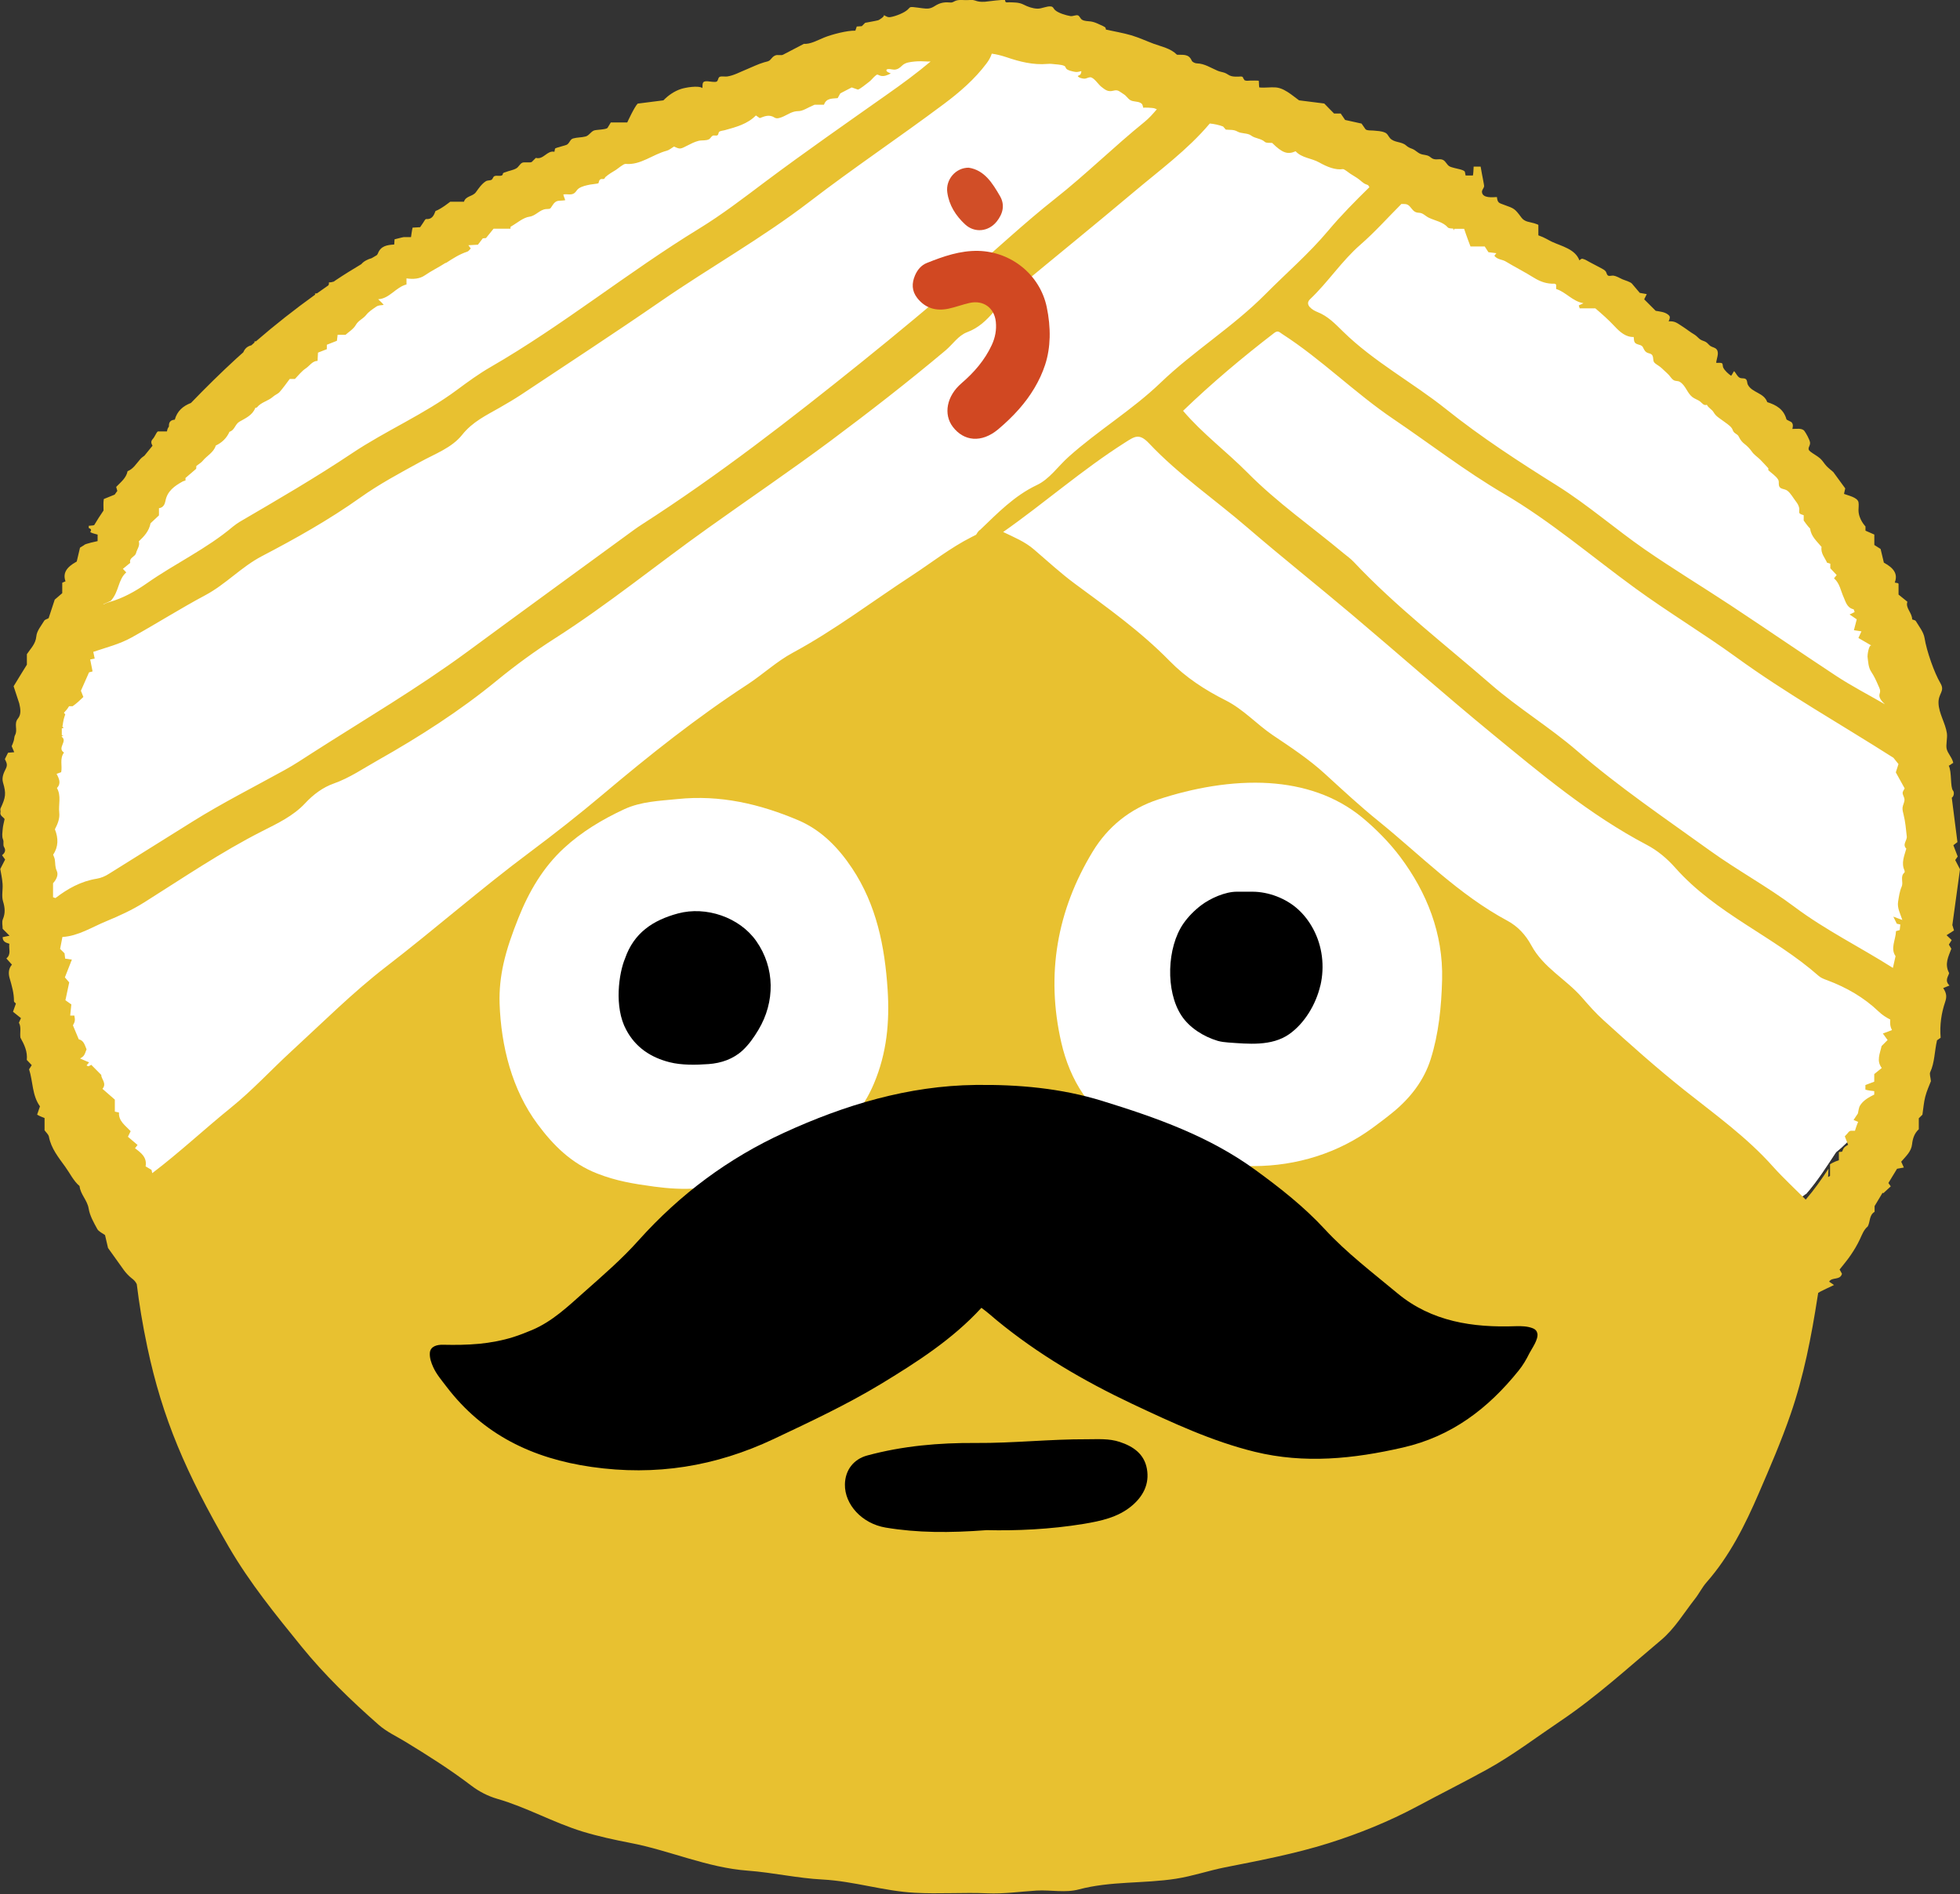
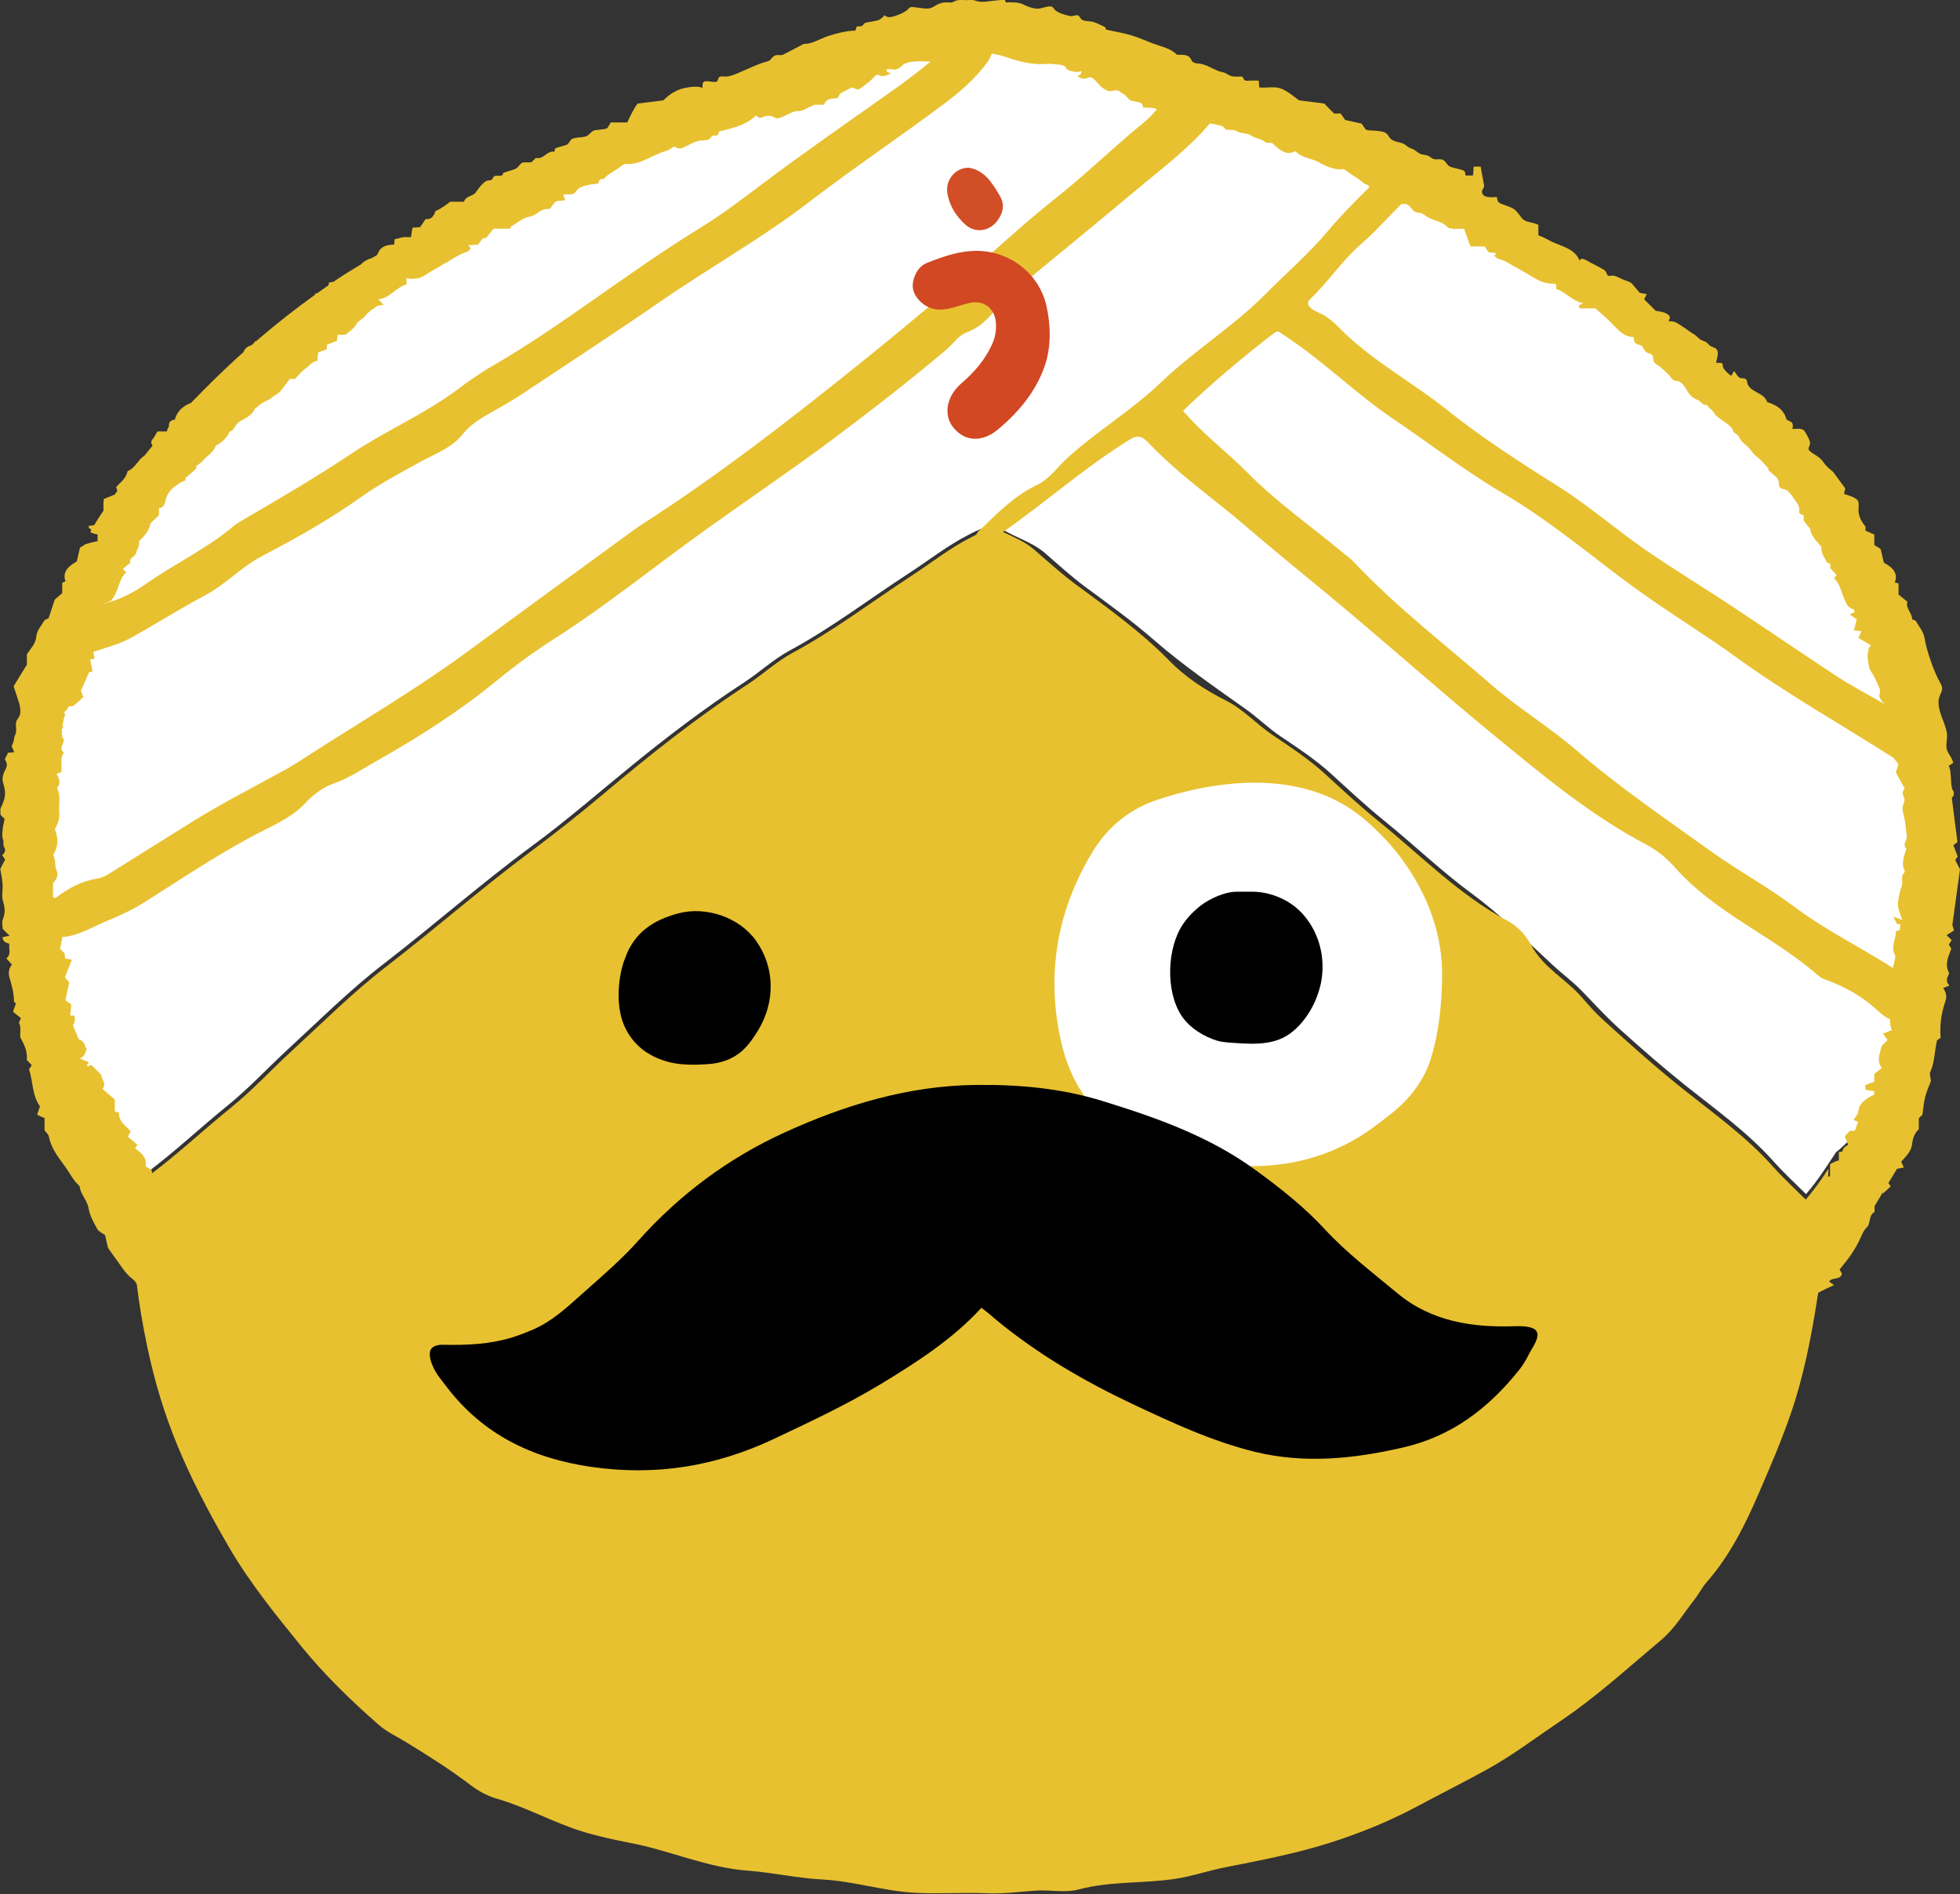
<svg xmlns="http://www.w3.org/2000/svg" id="_レイヤー_2" width="221.7" height="214.26" viewBox="0 0 221.7 214.26">
  <rect x="0" y="0" width="221.7" height="214.26" fill="#333333" stroke="none" />
  <defs>
    <style>.cls-1{fill:#d14e27;}.cls-1,.cls-2,.cls-3,.cls-4,.cls-5,.cls-6{stroke-width:0px;}.cls-1,.cls-2,.cls-3,.cls-4,.cls-6{fill-rule:evenodd;}.cls-2{fill:#d14822;}.cls-3{fill:#e8c130;}.cls-4{fill:#fff;}</style>
  </defs>
  <g id="design">
    <g id="_カレー_なめらか">
      <path class="cls-4" d="M13.17,128.11c.9,1.69,1.9,3.28,3.24,4.7,3.3-2.45,6.23-5.24,9.36-7.77,2.42-1.96,4.56-4.29,6.87-6.41,3.52-3.24,6.9-6.62,10.7-9.55,5.71-4.4,11.13-9.18,16.94-13.46,3.79-2.79,7.34-5.88,10.98-8.85,4.16-3.4,8.44-6.66,12.95-9.6,1.74-1.14,3.29-2.6,5.11-3.58,4.74-2.56,9.01-5.83,13.5-8.75,2.23-1.45,4.33-3.11,6.71-4.33,1.23-.63,2.62-1.37,3.86-.62,1.56.94,3.35,1.43,4.78,2.65,1.49,1.28,2.95,2.63,4.51,3.79,2.66,1.97,5.34,3.88,7.85,6.07,3.27,2.84,6.86,5.32,10.4,7.83,1.35.95,2.51,2.12,3.88,3.04,2,1.35,4.04,2.69,5.81,4.31,1.96,1.79,3.91,3.61,5.96,5.27,3.36,2.71,6.47,5.72,9.96,8.28,3.29,2.42,6.16,5.34,9.16,8.1,1.05.97,2.2,1.81,3.2,2.84,1.42,1.47,2.81,2.99,4.33,4.36,2.45,2.21,4.94,4.38,7.52,6.44,3.41,2.71,6.96,5.25,9.88,8.53,1.14,1.28,2.41,2.44,3.65,3.68,1.35-1.55,2.34-3.14,3.4-4.74,6.04-4.68,15.07-23.51,11.46-38.98-3.61-15.47-5.85-38.35-45.13-62.41-20.63-12.64-53.13-24.76-62.93-25.53-9.8-.77-53.64,17.02-66.02,26.56-12.38,9.54-31.46,23.47-36.62,40.49-5.16,17.02-6.52,41.01,4.73,57.64Z" />
-       <path class="cls-4" d="M204.27,135.07c1.35-1.55,2.34-3.14,3.4-4.74,6.04-4.68,15.07-23.51,11.46-38.98-3.61-15.47-5.85-38.35-45.13-62.41-20.63-12.64-53.13-24.76-62.93-25.53-9.8-.77-53.64,17.02-66.02,26.56-12.38,9.54-31.46,23.47-36.62,40.49-5.16,17.02-6.52,41.01,4.73,57.64.9,1.69,1.9,3.28,3.24,4.7,15.67,16.84,64.84,23.37,90.97,22.68,26.13-.69,77.91-5.75,96.89-20.41Z" />
      <path class="cls-3" d="M220.82,104.75c.32-2.3.61-4.44.88-6.42-.23-.45-.39-.75-.54-1.04.11-.16.2-.28.28-.4-.16-.41-.31-.8-.49-1.28.14-.1.33-.25.46-.35-.22-1.72-.43-3.35-.64-5.02.27-.17.29-.63.14-.81-.33-.39-.12-2.11-.48-2.81.17-.07.34-.25.51-.32-.12-.6-.63-1.06-.75-1.6-.1-.44.1-1.2.03-1.74-.16-1.15-.92-2.25-.95-3.44-.03-1.1.76-1.31.22-2.23-.69-1.16-1.56-3.62-1.8-5.12-.11-.68-.62-1.3-.99-1.92-.06-.1-.27-.12-.41-.18,0-.76-.79-1.29-.54-2-.39-.31-.68-.55-1-.81,0-.39,0-.8,0-1.21,0-.03-.05-.06-.07-.08-.12-.03-.24-.05-.36-.07.36-.91-.03-1.61-1.23-2.25-.13-.53-.25-1.05-.37-1.55-.23-.15-.46-.29-.71-.45v-1.18l-1-.44v-.48s-.79-.8-.79-1.85c0-.28.05-.6,0-.88-.1-.56-1.19-.77-1.64-.95.06-.28.12-.53.14-.62-.54-.74-.98-1.34-1.35-1.85-.3-.26-.55-.45-.76-.67-.27-.28-.44-.62-.74-.88-.34-.29-.74-.49-1.09-.76-.47-.36.01-.59-.04-1.03-.04-.32-.44-1.04-.64-1.31-.28-.36-.93-.22-1.36-.23.06-.27.11-.5-.07-.73-.09-.11-.57-.27-.6-.36-.31-1.14-1.16-1.62-2.17-1.94-.39-1.09-1.71-1.04-2.2-1.98-.08-.16-.06-.39-.15-.54-.16-.26-.52-.11-.77-.24-.29-.16-.41-.52-.63-.75-.13.16-.2.37-.34.53-.31-.22-.74-.59-.9-.95-.05-.11-.03-.37-.11-.45-.13-.12-.5-.04-.68-.07.04-.45.37-1.12.06-1.51-.18-.23-.49-.24-.71-.39-.19-.13-.31-.33-.51-.45-.22-.13-.47-.16-.68-.32-.23-.18-.38-.38-.63-.53-.48-.28-.89-.62-1.36-.92-.59-.37-.81-.62-1.56-.57.04,0,.16-.39.15-.44-.01-.17-.08-.22-.21-.33-.38-.3-.94-.34-1.39-.42-.53-.53-.9-.9-1.3-1.3.06-.13.16-.33.29-.59-.3-.05-.52-.09-.79-.14-.31-.37-.64-.76-.88-1.04-.19-.22-.82-.38-1.09-.5-.31-.14-.66-.36-1-.41-.16-.03-.46.08-.6,0-.18-.1-.16-.29-.27-.46-.13-.19-.35-.28-.54-.39-.43-.23-.86-.45-1.29-.68-.2-.1-.41-.25-.62-.32-.31-.11-.27-.08-.54.12-.47-1.27-1.99-1.59-3.08-2.09-.42-.19-.79-.47-1.56-.74v-1.13c.05-.08-.21-.14-.46-.23-.51-.16-1.08-.14-1.45-.64-.77-1.03-.78-1.02-1.97-1.45-.61-.22-.73-.23-.81-.88-.47.02-1.62.16-1.69-.56-.02-.25.19-.4.24-.63.03-.15-.2-1.1-.39-2.25h-.79c-.04.98-.09,1-.09,1h-.82c-.03-.16-.06-.27-.08-.4-.05-.24-.97-.38-1.16-.44-.19-.06-.44-.1-.61-.21-.27-.17-.39-.53-.67-.69-.32-.18-.66-.04-1-.1-.26-.04-.36-.17-.57-.31-.33-.21-.68-.15-1.03-.3-.32-.13-.56-.42-.89-.55-.33-.13-.48-.18-.74-.41-.51-.44-1.33-.29-1.8-.81-.21-.24-.27-.51-.59-.64-.4-.17-.86-.18-1.28-.22-.2-.02-.78.02-.91-.16-.1-.14-.32-.46-.44-.63-.76-.17-1.35-.29-1.86-.41-.2-.29-.36-.52-.5-.73h-.75s-.8-.8-1.11-1.13c-1.01-.13-1.92-.24-2.85-.36-.29-.22-.6-.46-.92-.69-.51-.36-1.06-.71-1.7-.77-.62-.05-1.26.07-1.88,0-.05-.25-.02-.51-.06-.76-.33-.03-.68-.01-1.02-.01-.13,0-.32.04-.45,0-.27-.08-.09-.04-.25-.22-.13-.16.03-.14-.18-.23-.1-.04-.29,0-.39,0-.27,0-.55.01-.81-.06-.28-.07-.46-.26-.72-.36-.26-.1-.57-.13-.84-.25-.76-.32-1.47-.81-2.33-.83-.21,0-.52-.15-.59-.31-.35-.83-1.07-.62-1.67-.67-.73-.73-1.71-.9-2.61-1.23-.86-.32-1.69-.71-2.57-.97-.93-.27-1.89-.43-2.85-.64-.02-.08-.05-.19-.05-.2-.03-.12-.6-.34-.73-.4-.3-.15-.6-.27-.93-.32-.32-.05-.71-.02-1-.2-.21-.13-.27-.45-.49-.5-.2-.05-.57.13-.82.09-.49-.08-1.37-.34-1.74-.68-.19-.17-.19-.38-.47-.41-.46-.06-1.02.26-1.52.25-.56-.02-1.08-.21-1.57-.46-.54-.27-1.06-.24-1.65-.26-.18,0-.44.1-.44-.24,0-.13-2.09.17-2.29.18-.51.02-.72,0-1.14-.15-.26-.09-.51-.05-.79-.04-.48.03-1-.1-1.45.11-.25.12-.29.19-.61.16-.64-.06-1.12.05-1.67.4-.51.33-.82.33-1.43.25-.34-.04-.69-.1-1.03-.13-.41-.03-.36.06-.61.29-.41.38-1.38.75-1.93.84-.32.06-.49-.08-.8-.24.23.12-.51.58-.6.6-.48.12-.99.19-1.48.29-.09.09-.24.23-.38.38-.2.01-.39.03-.57.04-.07.19-.11.33-.16.47-.87-.04-2.66.42-3.54.78-.78.32-1.54.76-2.28.71-.8.42-1.48.77-2.36,1.23-.21.11-.6-.02-.85.07-.27.1-.39.28-.57.48-.2.23-.4.21-.72.31-.69.2-1.38.55-2.04.82-.7.28-1.38.67-2.13.78-.23.04-.67-.06-.87.05-.19.11-.14.43-.33.53-.2.1-.82-.03-1.04-.04-.63-.02-.53.24-.57.77-.46-.32-1.91-.06-2.41.1-.77.25-1.44.72-2,1.29-1.03.13-1.97.25-2.91.37-.38.38-1.18,2.13-1.18,2.13h-1.86c-.14.23-.26.45-.36.6-.13.22-1.28.21-1.54.31-.38.15-.56.58-.96.68-.45.12-.95.09-1.4.22-.35.1-.37.47-.68.69-.15.11-1.35.36-1.37.47-.01.06-.04.17-.07.35-.83-.19-1.23.93-2.1.69-.16.16-.3.29-.45.45-.13.13-.86,0-1.07.09-.3.13-.41.49-.7.65-.37.21-.81.26-1.2.42-.14.06-.18.03-.29.13-.04.04-.01.15-.07.2-.13.11-.24.08-.41.09-.16,0-.38-.04-.52.05-.15.1-.15.31-.31.4-.19.1-.43.03-.65.17-.46.3-.8.8-1.11,1.23-.36.5-1.15.41-1.35,1.08h-1.56s-1,.81-1.66,1.05c-.18.49-.39.97-1.07.91-.1,0-.23.29-.35.45-.11.16-.22.33-.32.47-.31.02-.59.03-.85.05-.06.18-.18,1.07-.18,1.07h-.82s-.33.06-1.04.25c-.01.2-.02.39-.04.59-.81.05-1.52.15-1.85,1.02-.03.07-.07.13-.13.19-.2.11-.39.23-.58.34-.01,0-.02,0-.04.01-.4.11-.86.34-1.12.66-.97.58-1.93,1.17-2.87,1.8-.08.06-.16.12-.24.17-.18.06-.36.1-.56.09.02.15,0,.25-.06.34-.43.3-.86.6-1.28.9-.08,0-.16.02-.25.03.02.04.03.07.05.11-2.32,1.67-4.56,3.43-6.71,5.29-.05,0-.11,0-.16,0,0,.06,0,.1-.01.14-.12.1-.23.21-.35.31-.41.1-.73.34-.91.79,0,0,0,0,0,0-.25.23-.51.45-.76.68-1.78,1.63-3.49,3.32-5.16,5.05-.91.35-1.56.92-1.83,1.89-.45.04-.68.26-.66.71,0,.04-.02.08-.03.13-.07.07-.13.15-.2.49h-1.02c-.2.13-.32.58-.59.87-.26.29-.14.52-.02.75-.31.37-.61.75-.91,1.12-.18.13-.36.26-.5.43-.44.5-.77,1.08-1.41,1.33-.15.77-.74,1.21-1.29,1.78.04.14.08.3.13.45-.1.14-.2.28-.3.42-.4.16-.81.33-1.23.5-.07.43-.03.87-.03,1.3-.37.54-.72,1.08-1.05,1.64-.06.03-.13.06-.62.09v.25c.35.13.27.27.19.4-.18.11.81.34.81.34v.74s-1.46.3-1.52.45c-.16.1-.33.2-.47.29-.12.54-.25,1.06-.37,1.57-1.2.65-1.59,1.34-1.27,2.24-.14.05-.37.16-.37.16v1.18c-.34.3-.61.52-.85.73-.23.71-.46,1.41-.69,2.1-.17.1-.42.15-.5.29-.34.57-.84,1.15-.89,1.76-.08.87-.63,1.36-1.07,2.02v1.19s-1.07,1.72-1.5,2.44c.24.72.44,1.33.64,1.95.13.57.25,1.22-.15,1.7-.49.59,0,1.27-.32,1.86-.11.19-.09.45-.16.67-.06.22-.16.43-.23.6.1.22.18.42.29.68-.31.02-.5.04-.7.06-.12.24-.24.48-.36.72.16.35.35.61.11,1.08-.22.44-.49.97-.32,1.57.37,1.24.31,1.67-.28,2.93-.05.1,0,.24,0,.37-.13.47.34.6.46.84-.08.4-.18.73-.21,1.08-.03.41-.12.87.03,1.22.13.3-.04.59.12.86.23.36.09.68-.23.92.14.2.23.32.35.49-.15.29-.31.59-.55,1.07.07.44.22,1.06.26,1.68.05.66-.13,1.36.05,1.97.22.72.28,1.34-.02,2.04-.13.31-.02.73-.02,1.08.25.25.48.48.78.78-.29.06-.53.11-.78.16,0,.5.33.62.76.75-.1.56.25,1.17-.34,1.66.24.27.42.47.63.7-.41.46-.4,1.03-.27,1.5.25.87.51,1.72.5,2.64,0,.09.15.18.22.26-.11.3-.21.59-.33.93.31.25.6.48.9.72-.1.22-.16.36-.23.52.29.51.09,1.11.17,1.69.44.78.82,1.58.72,2.52.18.19.34.36.56.59-.1.16-.2.32-.3.47.45,1.39.33,2.94,1.23,4.19-.1.29-.2.58-.32.94.22.15.84.38.84.38v1.39c.19.26.44.47.49.71.25,1.35,1.1,2.37,1.86,3.43.53.73.91,1.57,1.61,2.17.09.94.88,1.59,1.03,2.55.13.8.57,1.57.97,2.3.17.31.6.48.88.69.12.52.24,1.01.34,1.46.62.86,1.21,1.7,1.81,2.53.19.26.55.65.81.85.35.27.47.4.63.71.27,2.2.64,4.5,1.2,7.15,1.7,8.01,4.34,14.18,9.22,22.59,2.37,4.07,5.27,7.63,8.19,11.23,2.62,3.23,5.61,6.12,8.74,8.87.92.81,1.99,1.29,3.01,1.91,2.56,1.56,5.09,3.16,7.48,4.98.88.67,1.87,1.18,2.93,1.49,3.33.96,6.35,2.69,9.67,3.71,1.78.54,3.59.93,5.39,1.28,4.48.86,8.68,2.8,13.3,3.14,2.83.21,5.62.86,8.45,1,3.53.19,6.91,1.31,10.43,1.5,2.74.15,5.49-.06,8.2.06,1.9.08,3.75-.2,5.58-.31,1.6-.09,3.24.28,4.77-.13,3.61-.96,7.34-.64,10.99-1.21,1.87-.29,3.66-.91,5.51-1.28,3.94-.78,7.91-1.53,11.76-2.74,3.45-1.09,6.81-2.45,9.99-4.15,2.65-1.42,5.33-2.76,7.96-4.21,2.89-1.6,5.55-3.63,8.3-5.48,4.04-2.72,7.62-6.01,11.34-9.13,1.55-1.3,2.58-3.06,3.82-4.64.48-.6.82-1.32,1.34-1.91,2.61-2.97,4.35-6.47,5.9-10.06,1.27-2.94,2.54-5.88,3.59-8.92,1.5-4.33,2.36-8.81,3.06-13.32.02-.14.04-.29.07-.43.09-.06.18-.11.27-.16.46-.24.94-.45,1.52-.73-.22-.15-.38-.26-.55-.38.3-.55,1.24-.12,1.45-.89-.09-.17-.18-.34-.27-.48.43-.55.87-1.06,1.25-1.62.39-.57.75-1.17,1.04-1.79.25-.53.44-1.09.9-1.47.29-.54.14-1.27.77-1.65v-.65c.35-.58.63-1.05.91-1.52.02.03.04.05.06.08.28-.26.56-.52.86-.79-.14-.19-.23-.32-.27-.38.34-.56.66-1.09.98-1.61.26-.05.49-.09.77-.14-.13-.3-.24-.54-.3-.66.56-.65,1.14-1.15,1.23-1.98.07-.64.26-1.23.76-1.69v-1.24c.16-.16.31-.31.41-.41.11-.71.15-1.38.32-2.03.17-.66.46-1.29.64-1.76-.04-.45-.18-.79-.08-1.02.51-1.09.47-2.28.77-3.6.04-.03.24-.17.41-.29-.12-1.44.08-2.78.51-4.05.18-.54.2-.94-.22-1.57.26-.1.49-.2.71-.29-.59-.57-.12-1.03-.04-1.41-.56-1.04-.06-1.89.25-2.75-.1-.16-.2-.33-.28-.47.13-.21.23-.37.32-.51-.23-.21-.4-.38-.58-.55.31-.2.56-.36.84-.54-.09-.3-.16-.54-.18-.6ZM158.46,23.08c.4,0,.7-.07,1.01.28.36.41.48.69,1.04.71.45.01.71.37,1.11.56.73.35,1.59.46,2.15,1.1.12.13.43.1.61.13.04.18.07.29.11.02h1.12c.24.75.72,2,.72,2h1.61c.11.17.3.46.42.65.38.05.62.08.9.11-.12.15-.18.23-.23.29.34.45.89.41,1.27.64,1.06.64,2.17,1.2,3.21,1.85.75.46,1.46.7,2.31.67.06,0,.13.06.2.1v.5c1.11.35,1.85,1.4,3.09,1.61-.2.09-.36.17-.53.25.04.12.07.23.1.33h1.77c.77.65,1.5,1.3,2.19,2.04.59.63,1.26,1.23,2.15,1.2.04.62.08.73.62.88.51.14.37.32.67.71.32.4.8.11.9.73.05.32,0,.47.26.68.24.19.49.31.72.53.27.27.57.51.83.79.16.18.3.42.5.55.23.15.49.07.71.2.67.4.83,1.26,1.42,1.72.28.22.62.3.9.52.24.2.4.48.75.36.17.36.57.51.77.86.26.44.59.61.98.9.33.25.83.55,1.07.89.12.18.12.36.3.51.29.24.37.18.54.54.15.31.35.54.61.74.32.25.58.52.82.86.24.35.62.59.93.89.3.3.58.61.93.99v.22c.33.31.87.66,1.1,1.05.14.23.05.41.1.66.09.49.61.34.97.62.36.28.66.83.94,1.19.19.25.34.49.39.81.02.13-.04.4.01.51.07.14.33.19.49.25v.6s.43.63.73.92c.1.89.77,1.43,1.29,2.07-.12.72.38,1.22.62,1.78.15.05.26.08.37.12v.51c.24.26.49.52.72.77-.09.12-.17.21-.3.37.65.56.75,1.39,1.08,2.12.24.53.38,1.21,1.12,1.38.06.01.08.2.13.32-.19.09-.36.17-.57.27.28.19.54.36.81.55-.1.4-.21.8-.32,1.23.32.05.55.09.85.13-.14.3-.24.54-.34.75.47.27.89.51,1.48.86-.3-.17-.47,1.1-.45,1.24.08.6.08,1.22.43,1.74.33.5.54.96.78,1.52.17.38.29.57.16.95-.14.4.2.82.6,1.19-1.85-1.07-3.75-2.05-5.53-3.22-3.99-2.63-7.93-5.33-11.92-7.97-3.23-2.13-6.55-4.14-9.73-6.34-3.34-2.32-6.4-5-9.86-7.18-4.33-2.71-8.62-5.49-12.62-8.69-3.8-3.03-8.14-5.34-11.64-8.77-.88-.86-1.71-1.75-2.93-2.22-.43-.17-1.49-.77-.79-1.44,2.04-1.93,3.57-4.32,5.7-6.17,1.63-1.42,3.06-3.03,4.59-4.56ZM50.44,29.75c.77-.5,1.54-1,2.41-1.28.16-.05.27-.24.4-.36-.1-.13-.16-.21-.27-.37.35-.02.63-.03,1.08-.06.14-.19.36-.48.55-.72.23-.02.39-.03.36-.03.34-.42.59-.73.86-1.06h1.91c0-.13.01-.21.01-.22.74-.41,1.41-1.04,2.15-1.14.71-.1,1.16-.81,1.87-.86.47-.03.44.03.7-.39.45-.72.72-.49,1.46-.61-.05-.22-.17-.42-.21-.65.43-.09.91.13,1.28-.18.18-.15.26-.37.47-.51.37-.25.85-.34,1.28-.43.09-.02.93-.11.94-.15.09-.23.04-.35.26-.46.1-.05.25.01.35-.03.16-.08.08-.12.19-.22.35-.31.76-.55,1.16-.79.23-.14.87-.71,1.11-.69,1.71.16,3.05-1.07,4.66-1.49.29-.08.54-.31.81-.47.69.3.7.31,1.49-.1.41-.21.85-.44,1.3-.55.38-.09.85.01,1.2-.19.15-.09.23-.3.38-.38.17-.09.41.03.55-.06.14-.08.09-.28.2-.39.12-.11.46-.14.62-.18,1.27-.35,2.59-.7,3.53-1.67.18.13.31.21.44.3.55-.21,1.07-.45,1.69-.05.25.16.65.02,1.02-.15.51-.23.98-.59,1.65-.59.53,0,1.06-.4,1.83-.72h1.07c.27-.79.97-.68,1.55-.75.14-.25.25-.45.3-.54.47-.24.84-.44,1.29-.67.21.07.5.18.68.24.15.05,1.07-.72,1.23-.83.29-.2.47-.48.74-.71.29-.25.24-.14.57-.03.41.13.83-.06,1.2-.25-.13-.06-.58-.21-.49-.4.09-.21.73-.01.91-.03.39-.03.61-.22.87-.47.38-.36.9-.39,1.4-.45.49-.05,1-.03,1.5,0,.1,0,.21,0,.31,0-1.56,1.31-3.2,2.52-4.87,3.69-4.63,3.27-9.29,6.51-13.82,9.9-2.45,1.84-4.89,3.72-7.49,5.31-8.06,4.93-15.39,10.93-23.59,15.66-1.32.76-2.55,1.66-3.78,2.57-3.73,2.78-8.06,4.62-11.9,7.19-4.13,2.76-8.42,5.25-12.7,7.75-.22.13-.55.37-.75.53-2.99,2.53-6.57,4.19-9.76,6.43-1.3.91-2.71,1.69-4.24,2.12-.23.06-.44.16-.65.26,0,0-.02-.01-.03-.02.4-.18.71-.32.85-.38.95-1.03.8-2.39,1.75-3.22-.14-.15-.23-.24-.38-.4.28-.23.56-.46.83-.68-.15-.61.55-.66.66-1.11.11-.44.47-.83.31-1.32.6-.57,1.15-1.14,1.33-2.05.26-.24.59-.56.95-.89v-.81c.51-.07.66-.47.73-.81.21-1.14,1.04-1.71,1.96-2.22.1-.05.21-.07.31-.1v-.29c.37-.32.76-.65,1.21-1.04,0-.07.02-.27.02-.32.31-.24.56-.38.72-.58.48-.59,1.24-.94,1.48-1.73.7-.33,1.23-.84,1.55-1.56.58-.16.63-.85,1.11-1.13.69-.4,1.47-.72,1.8-1.55.02-.05.16-.03.2-.08.48-.6,1.27-.71,1.82-1.21.23-.21.55-.31.75-.54.42-.48.78-1,1.13-1.46h.59c.4-.41.76-.89,1.23-1.2.44-.29.73-.83,1.33-.85.02-.31.03-.59.05-.93.33-.13.65-.25,1-.39v-.5c.45-.18.82-.33,1.14-.45.03-.3.05-.49.08-.68h.9c.36-.33.88-.63,1.15-1.1.29-.52.81-.69,1.16-1.12.31-.4.75-.68,1.16-.96.28-.19.53-.14.84-.2-.17-.23-.41-.43-.62-.64,1.29-.07,1.98-1.36,3.2-1.67v-.69c.76.12,1.51.05,2.07-.34.77-.53,1.59-.92,2.36-1.42ZM6,101.47v-1.56c.37-.4.64-.94.42-1.4-.21-.44-.15-.85-.22-1.28-.03-.18-.12-.36-.19-.55.61-.89.6-1.87.2-2.87.31-.6.57-1.21.49-1.9-.1-.91.25-1.87-.26-2.77.5-.51.25-1.06-.04-1.6.22-.08.36-.13.52-.19.15-.73-.2-1.53.32-2.22-.83-.52.47-1.29-.28-1.8.03-.03.06-.06.08-.08.12-.03.23-.05-.05-.08v-.78c.34-.04.13-.15.07-.18.06-.37.09-.6.14-.82.05-.2.12-.4.18-.58-.07-.08-.11-.14-.15-.18.2-.21.39-.42.58-.74h.4c.45-.31.83-.67,1.22-1.05-.1-.25-.2-.49-.28-.7.32-.72.61-1.38.92-2.08.08-.02.22-.06.4-.11-.1-.51-.19-.94-.27-1.35.2-.04.31-.06.51-.1-.05-.26-.11-.51-.16-.76,1.47-.5,2.98-.87,4.34-1.63,2.81-1.56,5.52-3.28,8.35-4.79,2.3-1.23,4.06-3.19,6.37-4.4,3.83-2,7.61-4.12,11.14-6.63,2.15-1.53,4.47-2.77,6.79-4.04,1.65-.91,3.57-1.59,4.74-3.07,1.17-1.47,2.71-2.19,4.23-3.06.82-.47,1.64-.95,2.43-1.47,5.28-3.51,10.58-6.97,15.8-10.57,5.56-3.84,11.45-7.13,16.84-11.27,4.96-3.81,10.18-7.3,15.19-11.05,1.78-1.33,3.48-2.8,4.82-4.59.29-.38.48-.75.59-1.1.52.07,1.06.2,1.66.4,1.49.51,3.03.9,4.64.76.17-.01.33-.02.5,0,.38.06,1.09.05,1.43.24.15.09.1.2.22.32.19.18.56.25.81.31.32.08.53.04.84-.05.09-.03-.03.32-.06.35-.07.09-.23.15-.32.2.11.2.51.29.73.3.25.01.46-.16.69-.16.41.01.91.8,1.22,1.05.48.38.78.63,1.39.47.56-.15.68.1,1.18.4.3.18.44.48.73.66.34.21.82.12,1.17.32.26.15.21.27.32.57-.03-.09,1.1,0,1.2.03.11.03.21.08.32.12-.43.51-.87,1.01-1.39,1.43-3.46,2.8-6.63,5.94-10.13,8.7-3.46,2.73-6.68,5.77-10.03,8.63-3.92,3.34-7.87,6.65-11.89,9.88-8.02,6.45-16.14,12.76-24.81,18.33-.31.2-.62.41-.92.63-6.28,4.59-12.58,9.17-18.84,13.78-5.62,4.13-11.63,7.66-17.5,11.42-1.04.67-2.07,1.36-3.15,1.95-3.49,1.93-7.06,3.73-10.45,5.85-3.15,1.97-6.29,3.94-9.44,5.9-.41.26-.84.45-1.36.54-1.79.29-3.29,1.13-4.67,2.19-.09-.03-.19-.06-.28-.1ZM110.81,59.96c-.17.16-.3.34-.4.53-.18.09-.36.18-.53.27-2.39,1.21-4.48,2.87-6.71,4.33-4.49,2.93-8.76,6.19-13.5,8.75-1.82.98-3.37,2.44-5.11,3.58-5.75,3.75-11.11,8.01-16.35,12.43-2.69,2.27-5.47,4.45-8.29,6.56-5.55,4.14-10.75,8.71-16.23,12.93-3.8,2.93-7.18,6.32-10.7,9.55-2.31,2.12-4.44,4.45-6.87,6.41-2.98,2.41-5.79,5.05-8.9,7.41-.03-.13-.05-.25-.08-.37-.23-.14-.43-.25-.67-.4.18-1.02-.51-1.53-1.2-2.05.08-.09.17-.21.29-.37-.38-.33-.72-.62-1.09-.93.1-.2.2-.4.31-.63-.6-.64-1.39-1.15-1.32-2.11-.2-.04-.32-.07-.47-.1v-1.36c-.49-.42-.95-.83-1.4-1.22.54-.62-.19-1.17-.13-1.57-.45-.45-.79-.79-1.14-1.15-.03.02-.16.11-.3.16-.05.02-.14-.05-.23-.09.08-.09.15-.17.29-.34-.36-.15-.69-.3-1.02-.44.43-.26.48-.33.73-1.04-.2-.47-.31-1.01-.88-1.13l-.66-1.58c.23-.42.27-.55.16-1.11h-.47c.05-.49.1-.93.13-1.26-.33-.23-.55-.38-.67-.47.15-.73.29-1.37.43-2.02-.18-.2-.36-.41-.49-.57.27-.7.52-1.33.79-2.01-.31-.04-.54-.08-.76-.11-.03-.23-.05-.43-.07-.6-.16-.16-.31-.31-.5-.5.08-.43.17-.89.26-1.35,1.77-.09,3.37-1.13,4.96-1.78,1.48-.61,2.94-1.28,4.29-2.13,4.4-2.77,8.7-5.7,13.35-8.06,1.72-.87,3.52-1.72,4.85-3.15.93-1,2.01-1.8,3.22-2.23,1.82-.64,3.37-1.72,5.01-2.64,4.71-2.66,9.27-5.58,13.44-9,2.1-1.72,4.3-3.33,6.59-4.79,6-3.83,11.52-8.35,17.31-12.47,4.59-3.28,9.27-6.45,13.8-9.82,4.44-3.31,8.82-6.71,13.07-10.28.82-.69,1.45-1.69,2.44-2.06,1.29-.48,2.19-1.34,3.03-2.33.63-.74,1.74-1.87,2.48-2.49,4.45-3.69,8.94-7.33,13.36-11.05,2.93-2.47,6.04-4.74,8.54-7.69.01-.02.02-.03.04-.05.5.05,1,.15,1.51.34.06.07.19.22.3.35.47.05.88-.03,1.32.22.45.26,1.14.15,1.53.44.49.37,1.12.32,1.57.73.17.15.53.09.83.12,1.13,1.12,1.74,1.35,2.65.94.7.77,1.79.77,2.66,1.26.89.5,1.83.89,2.69.76.16-.02.67.42.82.51.26.16.52.32.78.49.4.25.65.61,1.07.74.3.09.18.14.33.3-1.61,1.58-3.21,3.19-4.65,4.91-2.18,2.6-4.73,4.79-7.1,7.18-3.66,3.7-8.13,6.44-11.88,10.04-3.22,3.09-7.08,5.4-10.4,8.38-1.2,1.07-2.16,2.52-3.59,3.19-2.57,1.22-4.46,3.2-6.45,5.1ZM212.96,116.89c.2.27.37.51.55.76-.25.25-.49.48-.68.68-.18.85-.61,1.66.02,2.48-.31.25-.6.49-.85.69v.86c-.36.14-.69.26-1,.38v.52s.26.1,1,.17v.39c-.99.48-1.34.83-1.6,1.23-.16.25-.17.59-.25.91-.15.22-.31.47-.49.73.24.1.38.16.52.22-.12.22-.36,1-.36,1h-.48s-.17.04-.28.19c-.11.16-.26.29-.39.44.12.31.22.56.37.96-.11.08-.31.17-.44.32-.12.13-.17.32-.24.46-.24.02-.43.04-.36.06v.91c-.55.16-1,.45-1,.45v1.32c-.07.04-.14.09-.22.13.02-.32.03-.63.05-.95-.78,1.18-1.59,2.35-2.58,3.5-1.26-1.26-2.54-2.44-3.7-3.73-2.96-3.33-6.56-5.9-10.02-8.65-3.15-2.51-6.17-5.2-9.15-7.91-.89-.8-1.68-1.7-2.46-2.6-1.81-2.07-4.34-3.33-5.72-5.89-.62-1.15-1.52-2.13-2.67-2.75-5.55-2.98-9.83-7.42-14.61-11.29-2.08-1.68-4.06-3.52-6.05-5.34-1.79-1.64-3.86-3.01-5.89-4.37-1.85-1.25-3.32-2.93-5.37-3.96-2.31-1.16-4.49-2.58-6.3-4.43-3.32-3.39-7.05-6.03-10.77-8.78-1.59-1.18-3.06-2.54-4.58-3.84-1.04-.9-2.29-1.4-3.49-1.98,4.66-3.27,8.95-7.05,13.77-10.11,1.08-.68,1.6-1.12,2.73.08,3.36,3.56,7.43,6.34,11.13,9.53,3.89,3.35,7.92,6.55,11.85,9.87,5.27,4.45,10.44,9.02,15.77,13.4,5.56,4.56,11.05,9.2,17.53,12.61,1.24.65,2.32,1.56,3.25,2.61,4.62,5.21,11.12,7.73,16.22,12.23.27.24.65.37,1,.5,2.14.8,4.13,1.95,5.75,3.5.43.41.88.7,1.34.93-.03.4-.03.78.2,1.19-.33.13-.65.25-1.05.4ZM215.62,96.02c-.22.8-.59,1.59-.2,2.44.03.07.03.2,0,.24-.53.45-.09,1.08-.32,1.6-.23.52-.31,1.12-.4,1.69-.12.71.23,1.33.48,2.08-.36-.13-.62-.23-1.02-.38.18.37.29.6.39.8.14.03.25.05.4.09-.03.25-.05.47-.07.63-.21.06-.32.09-.42.12-.03.99-.66,1.95-.05,2.83-.12.5-.22.97-.3,1.33-3.68-2.34-7.62-4.27-11.14-6.91-3.06-2.29-6.46-4.13-9.57-6.37-5.08-3.66-10.27-7.17-15.02-11.28-3.08-2.66-6.61-4.8-9.69-7.47-5.25-4.57-10.79-8.82-15.58-13.91-.34-.36-.75-.65-1.13-.96-3.63-3.03-7.53-5.74-10.87-9.12-2.38-2.4-5.11-4.43-7.29-7,3.25-3.13,6.71-6.04,10.3-8.8.43-.33.58-.11.91.11,4.46,2.87,8.21,6.67,12.61,9.64,4.15,2.81,8.11,5.88,12.46,8.43,5.27,3.09,9.92,7.09,14.85,10.68,3.73,2.72,7.68,5.09,11.42,7.8,5.7,4.14,11.86,7.6,17.8,11.39.21.26.4.49.57.71-.13.4-.24.73-.3.94.38.68.69,1.25,1,1.81-.09.19-.24.37-.23.53.02.26.22.51.21.76,0,.3-.19.59-.22.89-.02.26.05.53.12.8.2.8.27,1.63.36,2.46.05.46-.54.9-.05,1.38Z" />
      <path class="cls-2" d="M118.73,38.17c-.03,1.06-.19,2.1-.51,3.08-.6,1.85-1.67,3.57-2.95,5.02-.72.82-1.53,1.59-2.36,2.29-1.9,1.59-3.89,1.35-5.13-.27-1.08-1.41-.72-3.48.98-4.94,1.43-1.23,2.62-2.6,3.42-4.32.4-.86.55-1.72.46-2.63-.17-1.59-1.41-2.48-2.98-2.13-.8.18-1.58.48-2.38.65-1.4.29-2.61-.04-3.53-1.21-.63-.81-.63-1.67-.25-2.56.27-.63.72-1.16,1.33-1.4,1.87-.75,3.78-1.42,5.85-1.37,3.71.1,6.95,2.69,7.72,6.36.23,1.1.36,2.27.33,3.43Z" />
      <path class="cls-1" d="M109.58,18.97c1.78.28,2.68,1.75,3.53,3.21.58,1,.34,1.99-.37,2.88-.93,1.16-2.51,1.32-3.59.31-1.05-.98-1.8-2.16-2-3.61-.2-1.45.96-2.81,2.44-2.79Z" />
-       <path class="cls-4" d="M56.95,109.02c.39-1.75,1-3.45,1.69-5.18,1.19-2.99,2.79-5.72,5.14-7.89,2-1.85,4.35-3.26,6.83-4.41,1.91-.88,3.96-.94,6.02-1.15,4.82-.5,9.31.55,13.67,2.4,2.62,1.12,4.54,3.11,6.09,5.44,2.75,4.14,3.69,8.81,4.01,13.71.24,3.68-.09,7.18-1.54,10.62-1.97,4.66-5.59,7.33-10.05,9.31-3.17,1.41-6.41,2.27-9.84,2.55-1.67.14-3.35.03-4.98-.19-2.37-.32-4.3-.64-6.44-1.48-2.92-1.14-4.97-3.19-6.74-5.58-2.91-3.91-4.13-8.84-4.3-13.65-.05-1.56.12-3.05.44-4.5Z" />
      <path class="cls-4" d="M143.58,88.59c3.81.25,7.48,1.39,10.53,3.91,1.54,1.28,3.06,2.82,4.27,4.43,3.02,4.03,4.87,8.68,4.74,13.89-.08,3.06-.38,6.12-1.3,9.02-.75,2.37-2.29,4.37-4.25,5.97-.73.6-1.49,1.17-2.25,1.73-3.92,2.9-8.65,4.36-13.52,4.37-2.68,0-5.23.2-7.83-.59-2.42-.73-4.64-2.02-6.82-3.27-3.88-2.24-6.12-5.83-7.11-10.14-1.75-7.66-.49-14.91,3.56-21.58,1.69-2.78,4.19-4.84,7.4-5.89,3.92-1.29,8.34-2.12,12.59-1.85Z" />
      <path class="cls-6" d="M70.7,108.42c1-2.88,3.13-4.32,5.99-5.09,3.16-.85,6.95.42,8.85,3.12,2.14,3.04,2.13,6.9.25,10.04-.5.84-1.08,1.67-1.79,2.33-1.06.98-2.43,1.45-3.85,1.55-1.4.1-3.04.14-4.41-.21-2.1-.53-3.85-1.66-4.91-3.67-1.4-2.58-.82-6.44-.13-8.07Z" />
      <path class="cls-6" d="M149.35,111.47c-.5,2.16-1.8,4.3-3.52,5.51-2,1.41-4.7,1.1-6.89.95-.41-.03-.82-.08-1.21-.19-1.59-.48-3.18-1.47-4.09-2.85-1.83-2.77-1.65-7.73.22-10.42.53-.77,1.26-1.5,2.01-2.07,1.05-.79,2.71-1.53,4.03-1.53.58,0,1.17,0,1.75,0,1.84,0,3.8.75,5.16,1.98.7.63,1.28,1.4,1.72,2.22,1.05,1.94,1.32,4.25.83,6.39Z" />
-       <path class="cls-6" d="M111.62,173.09c-4.24.32-7.86.31-11.45-.29-2.67-.45-4.64-2.61-4.6-4.89.03-1.6.97-2.84,2.51-3.26,4.03-1.09,8.12-1.45,12.32-1.42,4.19.03,8.38-.44,12.58-.42,1.23,0,2.46-.1,3.67.3,1.55.51,2.78,1.37,3.08,3.05.31,1.73-.45,3.15-1.77,4.23-1.55,1.27-3.46,1.67-5.37,1.99-3.83.63-7.7.79-10.96.71Z" />
      <path class="cls-5" d="M173.9,150.84c.12.7-.64,1.72-.91,2.25-.34.69-.73,1.36-1.22,1.96-3.45,4.29-7.57,7.44-13.1,8.7-5.58,1.28-11.12,1.85-16.73.48-4.86-1.19-9.38-3.31-13.89-5.43-5.45-2.58-10.63-5.6-15.31-9.45-.56-.46-.94-.83-1.73-1.41-3.27,3.57-7.32,6.16-11.39,8.63-3.87,2.34-7.98,4.26-12.08,6.2-6.61,3.12-13.37,4.21-20.63,3.17-6.7-.96-12.27-3.66-16.4-9.07-.53-.7-1.13-1.39-1.5-2.2-.23-.5-.43-1.07-.39-1.63.06-.76.84-.94,1.5-.92,1.41.03,2.68.02,4.09-.11,1.26-.12,2.66-.38,3.88-.77.72-.23,1.43-.51,2.12-.8,2.27-.97,4.02-2.64,5.84-4.26,2.13-1.89,4.29-3.75,6.18-5.87,4.66-5.2,10.13-9.28,16.47-12.18,6.87-3.15,14.04-5.31,21.64-5.4,4.84-.06,9.67.36,14.38,1.82,6.12,1.89,12.1,4,17.34,7.84,2.77,2.02,5.44,4.12,7.78,6.65,2.48,2.69,5.42,4.92,8.23,7.26,3.86,3.21,8.54,3.9,13.38,3.72.62-.02,1.33,0,1.91.23.33.13.49.34.53.59Z" />
    </g>
  </g>
</svg>